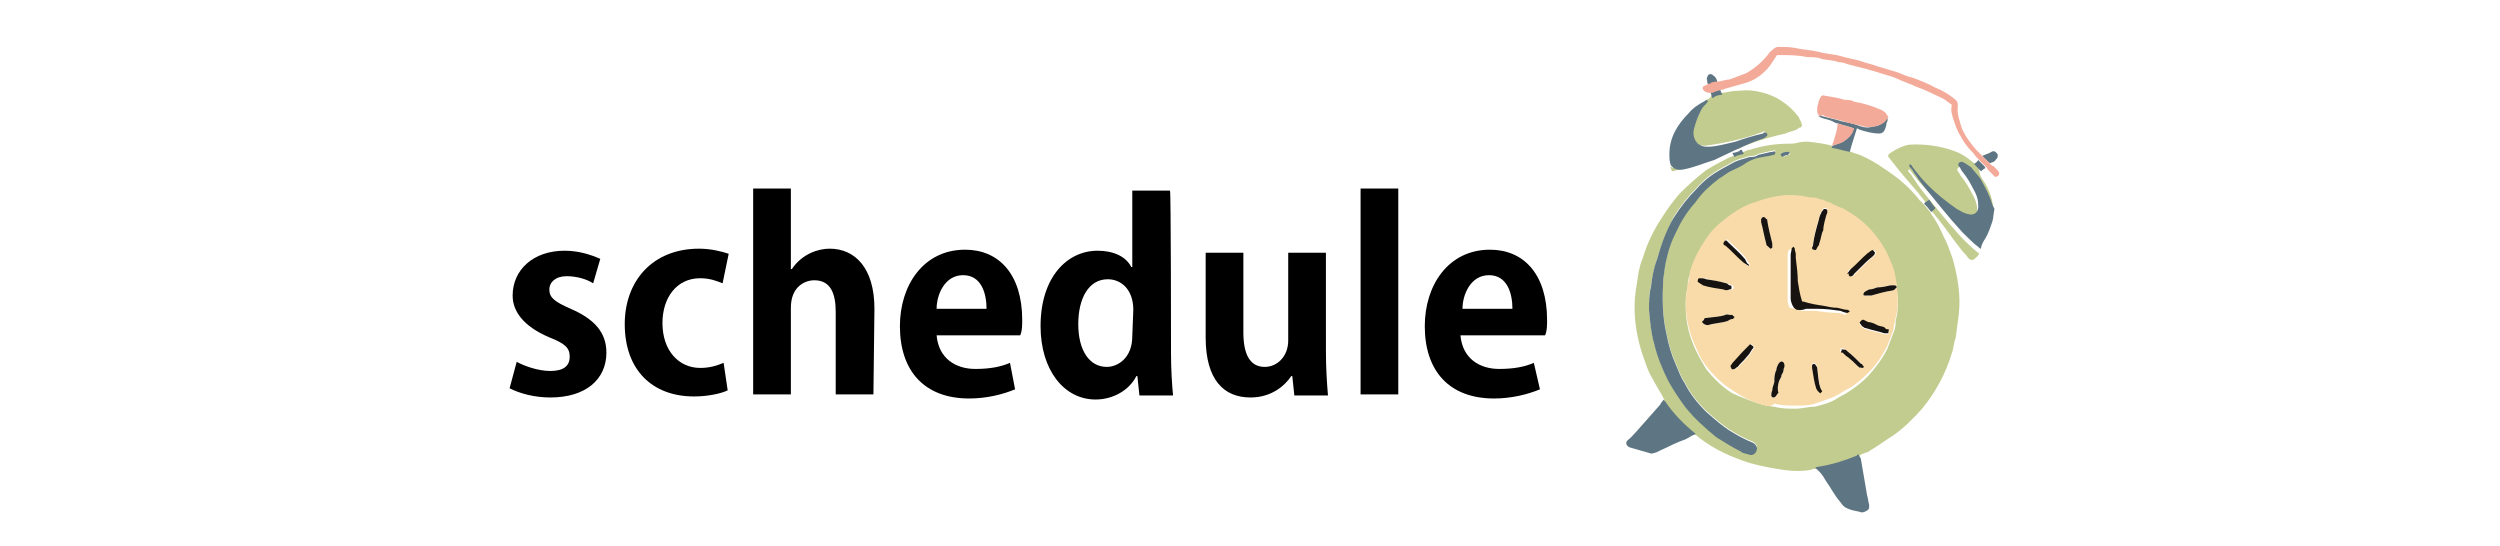
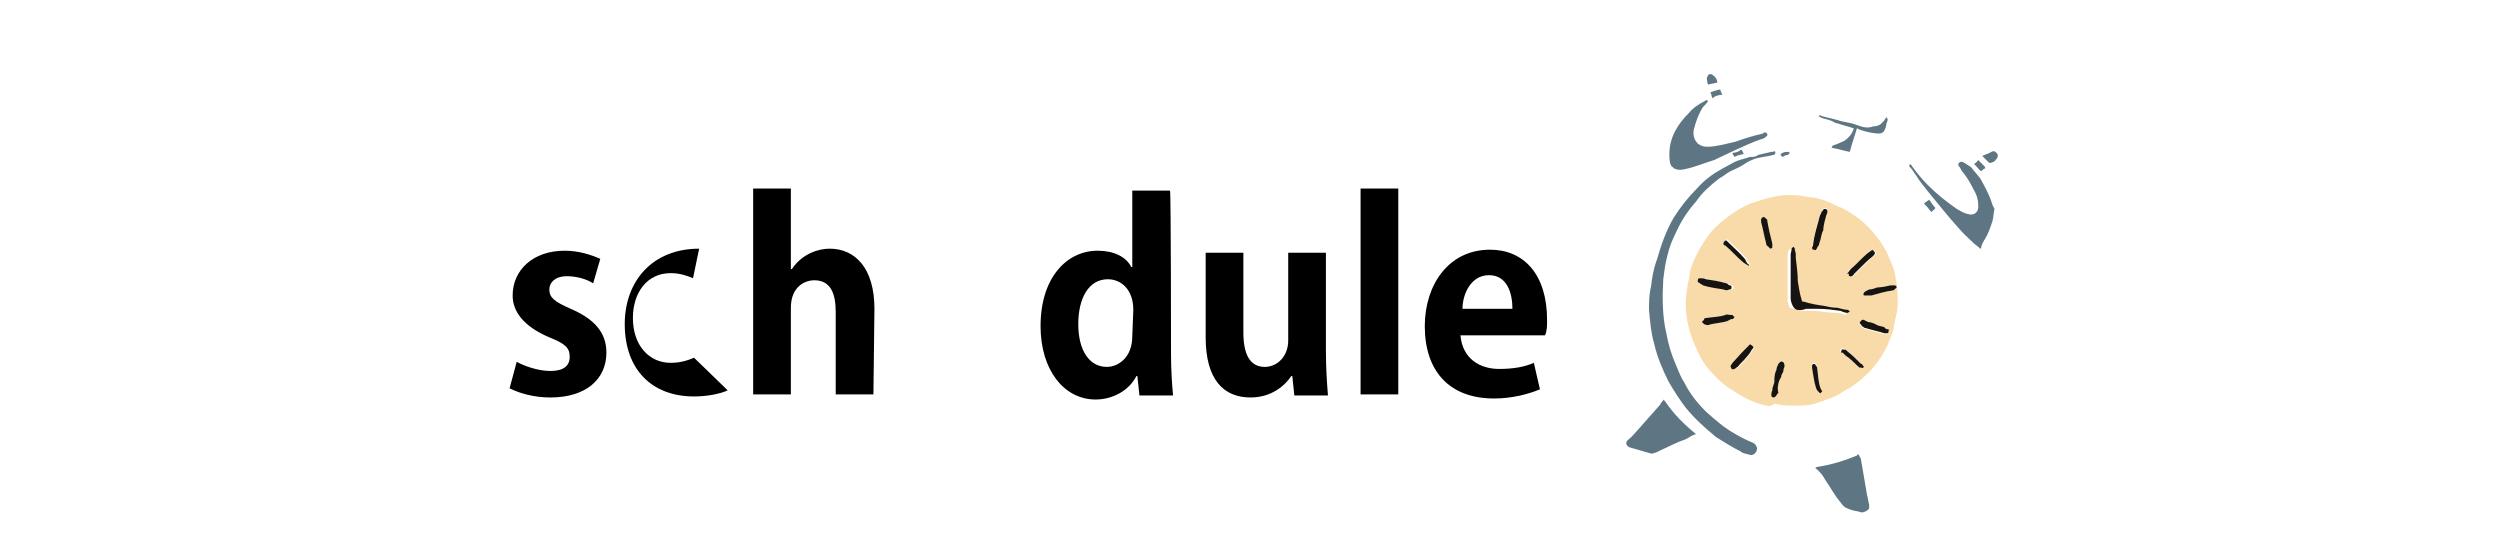
<svg xmlns="http://www.w3.org/2000/svg" xmlns:xlink="http://www.w3.org/1999/xlink" version="1.1" id="レイヤー_1" x="0px" y="0px" viewBox="0 0 245.3 53.6" style="enable-background:new 0 0 245.3 53.6;" xml:space="preserve">
  <style type="text/css">
	.st0{clip-path:url(#SVGID_00000018204594346687384620000004925855803595758508_);}
	.st1{clip-path:url(#SVGID_00000036240500151174563620000000564494454489561020_);}
	.st2{clip-path:url(#SVGID_00000089541538911058580570000004096678472090809988_);fill:#C2CC8F;}
	.st3{clip-path:url(#SVGID_00000139985517895433368800000018018244709335548345_);fill:#F8DBA8;}
	.st4{clip-path:url(#SVGID_00000003086110972167784730000000504464638716665783_);}
	.st5{clip-path:url(#SVGID_00000078017994051646710600000007762435042107748242_);}
	.st6{clip-path:url(#SVGID_00000096047745037149027800000009022535184422869430_);}
	.st7{clip-path:url(#SVGID_00000162337303315374430520000010293877371459379090_);}
	.st8{clip-path:url(#SVGID_00000013172717638379951440000002147416549694772384_);fill:#5E7683;}
	.st9{fill:#161310;}
	.st10{fill:#F3AA99;}
	.st11{fill:none;}
</style>
  <g>
    <g>
      <path d="M58.2,27.8c-0.6-0.4-1.6-0.7-2.6-0.7c-1.1,0-1.7,0.6-1.7,1.3c0,0.8,0.5,1.2,2.1,1.9c2.3,1,3.5,2.3,3.5,4.3    c0,2.6-2,4.4-5.5,4.4c-1.6,0-3-0.4-4-0.9l0.7-2.6c0.7,0.4,2.1,0.9,3.3,0.9c1.3,0,1.9-0.5,1.9-1.4c0-0.9-0.5-1.3-2-1.9    c-2.6-1.1-3.6-2.6-3.6-4.1c0-2.5,2-4.4,5.1-4.4c1.4,0,2.6,0.4,3.5,0.8L58.2,27.8z" />
-       <path d="M71.4,38.3c-0.6,0.3-1.9,0.6-3.3,0.6c-4.1,0-6.8-2.6-6.8-7.1c0-4.2,2.7-7.4,7.3-7.4c1.2,0,2.3,0.3,2.9,0.5l-0.6,2.9    c-0.5-0.2-1.2-0.5-2.2-0.5c-2.3,0-3.7,1.9-3.7,4.4c0,2.7,1.6,4.4,3.7,4.4c0.9,0,1.6-0.2,2.3-0.5L71.4,38.3z" />
+       <path d="M71.4,38.3c-0.6,0.3-1.9,0.6-3.3,0.6c-4.1,0-6.8-2.6-6.8-7.1c0-4.2,2.7-7.4,7.3-7.4l-0.6,2.9    c-0.5-0.2-1.2-0.5-2.2-0.5c-2.3,0-3.7,1.9-3.7,4.4c0,2.7,1.6,4.4,3.7,4.4c0.9,0,1.6-0.2,2.3-0.5L71.4,38.3z" />
      <path d="M85.7,38.7H82v-8.1c0-1.8-0.5-3.1-2.1-3.1c-0.9,0-2.3,0.6-2.3,2.7v8.5h-3.7V18.5h3.7v7.9h0.1c1-1.5,2.6-2,3.7-2    c2.5,0,4.4,1.9,4.4,5.9L85.7,38.7L85.7,38.7z" />
-       <path d="M99.6,38.2c-1.2,0.5-2.8,0.9-4.5,0.9c-4.4,0-6.8-2.7-6.8-7.1c0-4,2.3-7.5,6.4-7.5c3.3,0,5.6,2.4,5.6,6.9    c0,0.5,0,1.1-0.2,1.5h-8.2c0.2,2.3,1.9,3.3,3.8,3.3c1.4,0,2.5-0.2,3.4-0.6L99.6,38.2z M96.8,30.3c0-1.5-0.5-3.3-2.3-3.3    s-2.6,1.9-2.6,3.3H96.8z" />
      <path d="M114.9,34.8c0,1.4,0.1,3,0.2,4h-3.3l-0.2-1.9h-0.1c-0.7,1.4-2.3,2.3-4,2.3c-3.1,0-5.4-2.9-5.4-7.2c0-4.8,2.6-7.4,5.6-7.4    c1.6,0,2.8,0.6,3.3,1.6h0.1v-7.5h3.7C114.9,18.6,114.9,34.8,114.9,34.8z M111.2,30.4c0-2-1.2-3-2.5-3c-1.9,0-2.9,1.9-2.9,4.4    c0,2.6,1.1,4.2,2.8,4.2c1.1,0,2.5-0.9,2.5-3L111.2,30.4L111.2,30.4z" />
      <path d="M130.1,34.5c0,1.6,0.1,3.1,0.2,4.3H127l-0.2-1.9h-0.1c-0.6,0.9-1.9,2.1-4,2.1c-2.6,0-4.4-1.7-4.4-5.9v-8.3h3.7v7.8    c0,2.1,0.6,3.4,2.1,3.4c1.2,0,2.3-1,2.3-2.6v-8.6h3.7L130.1,34.5L130.1,34.5z" />
      <path d="M137.2,38.7h-3.7V18.5h3.7V38.7z" />
      <path d="M151.1,38.2c-1.2,0.5-2.8,0.9-4.5,0.9c-4.4,0-6.8-2.7-6.8-7.1c0-4,2.3-7.5,6.4-7.5c3.3,0,5.6,2.4,5.6,6.9    c0,0.5,0,1.1-0.2,1.5h-8.3c0.2,2.3,1.9,3.3,3.8,3.3c1.4,0,2.5-0.2,3.4-0.6L151.1,38.2z M148.4,30.3c0-1.5-0.5-3.3-2.3-3.3    c-1.8,0-2.6,1.9-2.6,3.3H148.4z" />
    </g>
    <g>
      <g>
        <g>
          <g>
            <defs>
              <rect id="SVGID_1_" x="155.8" y="10.3" transform="matrix(0.277 -0.961 0.961 0.277 102.414 189.489)" width="42.8" height="32.7" />
            </defs>
            <clipPath id="SVGID_00000043430064490638313470000009478625050065258925_">
              <use xlink:href="#SVGID_1_" style="overflow:visible;" />
            </clipPath>
            <g style="clip-path:url(#SVGID_00000043430064490638313470000009478625050065258925_);">
              <g>
                <g>
                  <defs>
                    <rect id="SVGID_00000127737676813504266390000004309062652911717521_" x="155.8" y="10.3" transform="matrix(0.277 -0.961 0.961 0.277 102.414 189.489)" width="42.8" height="32.7" />
                  </defs>
                  <clipPath id="SVGID_00000089542792736949353620000006586157064843403958_">
                    <use xlink:href="#SVGID_00000127737676813504266390000004309062652911717521_" style="overflow:visible;" />
                  </clipPath>
                  <g style="clip-path:url(#SVGID_00000089542792736949353620000006586157064843403958_);">
                    <g>
                      <g>
                        <defs>
                          <rect id="SVGID_00000078034775566645336690000011608734557542785190_" x="155.8" y="10.3" transform="matrix(0.277 -0.961 0.961 0.277 102.414 189.489)" width="42.8" height="32.7" />
                        </defs>
                        <clipPath id="SVGID_00000154400662568067267290000003530032597424393650_">
                          <use xlink:href="#SVGID_00000078034775566645336690000011608734557542785190_" style="overflow:visible;" />
                        </clipPath>
-                         <path style="clip-path:url(#SVGID_00000154400662568067267290000003530032597424393650_);fill:#C2CC8F;" d="M163.3,39.2             c-0.1-0.2-0.2-0.3-0.2-0.4c-0.4-0.6-0.7-1.2-1.1-1.9c-0.4-0.7-0.6-1.5-0.9-2.3c-0.6-1.9-0.9-4-0.6-6.1             c0.1-0.6,0.2-1.3,0.3-1.9c0.1-0.4,0.2-0.9,0.4-1.3c0.4-1.4,1.1-2.8,1.9-4c0.5-0.8,1.1-1.6,1.7-2.3             c0.9-0.9,1.7-1.6,2.6-2.3c0.5-0.3,1-0.6,1.6-0.9c0.4-0.2,0.7-0.4,1.1-0.5c0.1,0,0.1-0.1,0.1-0.1c0.3-0.2,0.6-0.2,0.9-0.3             c0.2-0.1,0.4-0.2,0.6-0.2c1.2-0.4,2.5-0.6,3.8-0.6c0.3,0,0.6,0,0.9-0.1c0.4-0.1,0.6-0.1,1-0.1c0.9,0.1,1.6,0.2,2.4,0.4             c0.5,0.2,1.1,0.3,1.6,0.5c0.4,0.2,0.8,0.3,1.1,0.4c0.9,0.4,1.6,0.8,2.3,1.3c1.4,0.9,2.6,1.9,3.6,3.2             c0.1,0.1,0.2,0.1,0.2,0.2c0.1,0.1,0.2,0.2,0.2,0.2c0.2,0.2,0.3,0.4,0.5,0.6c0.2,0.2,0.2,0.4,0.4,0.6             c0.4,0.6,0.7,1.2,1,1.9c0.4,0.7,0.6,1.4,0.9,2.2c0.5,1.8,0.8,3.6,0.6,5.4c-0.1,0.8-0.2,1.6-0.3,2.3             c-0.2,0.5-0.2,1.1-0.4,1.6c-0.6,2-1.6,3.8-2.9,5.4c-0.9,1-1.8,1.9-2.8,2.6c-0.8,0.5-1.6,1.1-2.3,1.5             c-0.2,0.2-0.5,0.2-0.9,0.4l-0.1,0.1c-0.1,0-0.2,0-0.2,0.1c-1.2,0.5-2.5,0.9-3.8,1.1c-0.2,0-0.2,0.1-0.3,0.1             s-0.4,0-0.5,0.1c-1.1,0.2-2.3,0.1-3.4-0.1c-1.1-0.2-2.2-0.4-3.3-0.8c-1.7-0.6-3.3-1.4-4.7-2.6c-0.1-0.1-0.1-0.1-0.2-0.1             c0,0,0,0-0.1-0.1c-1.1-0.9-2.1-1.9-2.9-3.1C163.4,39.3,163.3,39.3,163.3,39.2 M172.9,39.7c0.4,0.1,0.9,0.2,1.2,0.2             c0.6,0.2,1.4,0.2,2.1,0.2c0.6,0,1.3-0.2,1.9-0.2c0.8-0.2,1.6-0.4,2.3-0.9c0.4-0.2,0.9-0.5,1.2-0.7             c0.6-0.4,1.2-0.9,1.7-1.4c0.8-0.9,1.4-1.7,1.9-2.7c0.2-0.5,0.4-1.1,0.6-1.6c0.2-0.4,0.2-0.8,0.2-1.1             c0.1-0.4,0.2-0.9,0.2-1.3c0.1-0.9-0.1-1.7-0.2-2.6c-0.2-0.9-0.5-1.9-0.9-2.6c-0.2-0.5-0.6-0.9-0.9-1.4             c-0.5-0.8-1.2-1.5-2-2c-0.5-0.4-0.9-0.7-1.5-0.9c-0.3-0.2-0.6-0.3-0.9-0.4c-0.3-0.2-0.6-0.2-0.9-0.4             c-0.2-0.1-0.5-0.2-0.7-0.2c-0.5-0.2-1-0.2-1.5-0.2c-0.9-0.2-1.8-0.1-2.6,0.1c-0.7,0.2-1.4,0.4-2.1,0.6             c-0.7,0.3-1.4,0.6-2.1,1.1c-0.9,0.6-1.6,1.2-2.2,2c-0.9,1.1-1.6,2.3-1.9,3.7c-0.2,0.4-0.2,0.8-0.2,1.2             c-0.2,0.6-0.2,1.2-0.2,1.9c0,1.6,0.4,3.1,1.1,4.5c0.3,0.6,0.6,1.1,0.9,1.6c0.7,0.9,1.6,1.8,2.6,2.4             C170.9,39,171.9,39.4,172.9,39.7z M162.5,25.7c-0.2,0.7-0.4,1.5-0.5,2.3c-0.2,0.8-0.2,1.6-0.2,2.3             c0.1,1.1,0.2,2.3,0.5,3.3c0.3,1.3,0.8,2.5,1.4,3.7c0.5,0.9,1.1,1.8,1.7,2.6c0.9,1.1,1.9,2,3,2.9c0.8,0.5,1.6,1,2.4,1.4             c0.2,0.2,0.5,0.2,0.8,0.3c0.4,0.2,0.8-0.2,0.8-0.6c0-0.2-0.2-0.5-0.5-0.6c-0.5-0.2-1.1-0.5-1.6-0.8             c-1.1-0.6-2-1.4-2.9-2.2c-0.9-0.9-1.6-1.8-2.1-2.8c-0.4-0.6-0.6-1.2-0.9-1.9c-0.4-0.9-0.7-1.9-0.9-3             c-0.4-1.7-0.4-3.5-0.3-5.3c0.1-0.8,0.2-1.6,0.4-2.3c0.2-0.9,0.5-1.6,0.9-2.4c0.5-1.1,1.1-2,1.9-2.9             c0.6-0.9,1.4-1.6,2.3-2.3c0.4-0.2,0.7-0.5,1.1-0.7c0.4-0.2,0.9-0.4,1.2-0.6c0.3-0.2,0.6-0.4,0.9-0.5             c0.6-0.3,1.4-0.3,2.1-0.5c0.1,0,0.2-0.1,0.2-0.2c0-0.2-0.2-0.2-0.2-0.1c-0.1,0-0.1,0-0.2,0c-0.4,0.1-0.9,0.2-1.3,0.3             c-0.2,0.2-0.5,0.2-0.8,0.2c-0.6,0.2-1.2,0.3-1.7,0.6c-0.4,0.2-0.7,0.4-1.1,0.6c-0.9,0.5-1.7,1.1-2.4,1.9             c-0.9,0.9-1.6,1.8-2.3,2.9C163.5,23,162.9,24.3,162.5,25.7z M175.5,15c-0.2-0.1-0.4-0.1-0.5,0c-0.2,0.1-0.2,0.2-0.2,0.2             s0.2,0.2,0.2,0.2c0.2-0.1,0.3-0.2,0.5-0.2c0.1,0,0.2-0.2,0.2-0.2C175.6,15.1,175.5,15,175.5,15z M167.4,9.8L167.4,9.8             c-0.2,0.2-0.4,0.4-0.5,0.6c-0.5,0.6-0.8,1.4-0.9,2.2c-0.2,0.5-0.1,1,0.4,1.4c0.2,0.2,0.5,0.3,0.9,0.3             c0.9-0.1,1.9-0.3,2.8-0.5c0.9-0.2,1.9-0.5,2.7-0.8c0.1,0,0.2-0.1,0.2-0.1c0.2,0,0.2,0,0.2,0.2c0,0.1-0.1,0.2-0.1,0.2             c-0.1,0.1-0.2,0.2-0.3,0.2c-0.9,0.4-1.9,0.9-2.9,1.2c-0.6,0.3-1.3,0.6-1.9,0.9c-0.9,0.4-1.9,0.9-2.9,0.9             c-0.4,0.1-0.7,0.1-1.1-0.1c-0.1,0-0.2-0.1-0.2-0.2c0.1,0.2,0.2,0.4,0.2,0.5c0,0.1,0.2,0.1,0.2,0.1             c0.2-0.1,0.5-0.1,0.6-0.2c1.5-0.5,3-1.1,4.5-1.6c0.2-0.1,0.4-0.2,0.6-0.2c0.2-0.1,0.5-0.2,0.7-0.2c0.1,0,0.2-0.1,0.2-0.1             c0.2-0.1,0.2-0.2,0.4-0.2c1.3-0.5,2.6-0.9,4-1.2c0.4-0.2,0.7-0.2,1.1-0.4c0.2-0.1,0.2-0.2,0.4-0.2             c0.1-0.1,0.1-0.2,0.1-0.2c0-0.3-0.2-0.5-0.3-0.8c-0.6-0.8-1.3-1.4-2.2-1.9c-0.4-0.2-0.9-0.4-1.3-0.5             c-0.7-0.2-1.5-0.3-2.3-0.2c-0.5,0-1.1,0.1-1.6,0.2c-0.1,0-0.1,0-0.2,0c-0.2,0.1-0.5,0.2-0.8,0.2c-0.1,0-0.2,0-0.2,0.1             C167.8,9.6,167.7,9.7,167.4,9.8L167.4,9.8z M194,16.3c-0.1-0.1-0.2-0.2-0.2-0.2c-0.2-0.2-0.4-0.3-0.5-0.4             c-0.5-0.4-1-0.7-1.6-0.9c-1.4-0.5-2.9-0.7-4.4-0.6c-0.6,0.1-1.2,0.4-1.8,0.8c-0.1,0.1-0.2,0.1-0.2,0.2             c0,0.1-0.1,0.2,0,0.2c0.4,0.5,0.7,0.9,1.1,1.4c0.6,0.7,1.2,1.4,1.8,2.1c0.2,0.3,0.5,0.6,0.7,0.9c0,0.1,0.1,0.1,0.1,0.2             c0.2,0.2,0.4,0.5,0.6,0.8c0.2,0.2,0.3,0.4,0.5,0.6c0.9,1.1,1.6,2.2,2.5,3.3c0.2,0.2,0.4,0.4,0.5,0.6             c0.2,0.2,0.3,0.2,0.5,0.2c0.3-0.2,0.5-0.4,0.6-0.6c-0.2-0.2-0.5-0.4-0.6-0.5c-0.5-0.5-1-0.9-1.5-1.5             c-1.1-1.2-2.1-2.5-3.1-3.7c-0.4-0.5-0.8-1-1.1-1.5c-0.2-0.2-0.3-0.5-0.5-0.7c-0.2-0.2-0.2-0.2-0.1-0.4             c0.2,0.1,0.2,0.2,0.2,0.2c0.5,0.7,1.1,1.4,1.6,1.9c0.9,0.9,1.8,1.6,2.8,2.3c0.4,0.2,0.6,0.4,1.1,0.5             c0.6,0.2,1.1-0.2,1-0.9c0-0.6-0.2-1.1-0.5-1.6c-0.3-0.6-0.6-1.1-1-1.6c-0.2-0.2-0.2-0.4-0.4-0.6             c-0.2-0.3,0.2-0.5,0.4-0.4c0.3,0.1,0.5,0.3,0.8,0.5c0.3,0.4,0.6,0.7,0.9,1.1c0.5,0.9,0.9,1.6,1.2,2.6             c0.1,0.2,0.1,0.2,0.2,0.4c0-0.1,0-0.1,0-0.2c0-1.1-0.4-2.2-1-3.1c-0.2-0.2-0.2-0.4-0.3-0.5             C194.2,16.6,194.1,16.5,194,16.3z" />
                      </g>
                    </g>
                    <g>
                      <g>
                        <defs>
                          <rect id="SVGID_00000163073790784181629150000014440188507495917958_" x="155.8" y="10.3" transform="matrix(0.277 -0.961 0.961 0.277 102.414 189.489)" width="42.8" height="32.7" />
                        </defs>
                        <clipPath id="SVGID_00000020393285406592607430000017449289858497325187_">
                          <use xlink:href="#SVGID_00000163073790784181629150000014440188507495917958_" style="overflow:visible;" />
                        </clipPath>
                        <path style="clip-path:url(#SVGID_00000020393285406592607430000017449289858497325187_);fill:#F8DBA8;" d="M172.9,39.7             c-1.1-0.3-2-0.8-2.9-1.4c-1-0.6-1.9-1.5-2.6-2.4c-0.4-0.5-0.7-1.1-0.9-1.6c-0.7-1.4-1.1-3-1.1-4.5c0-0.6,0.1-1.2,0.2-1.9             c0.1-0.4,0.2-0.8,0.2-1.2c0.4-1.4,1.1-2.6,1.9-3.7c0.6-0.8,1.4-1.4,2.2-2c0.6-0.4,1.4-0.9,2.1-1.1             c0.6-0.2,1.4-0.5,2.1-0.6c0.9-0.2,1.8-0.2,2.6-0.1c0.5,0.1,1,0.2,1.5,0.2c0.2,0.1,0.5,0.2,0.7,0.2             c0.3,0.2,0.6,0.2,0.9,0.4c0.4,0.2,0.6,0.3,0.9,0.4c0.5,0.2,1,0.6,1.5,0.9c0.8,0.6,1.4,1.2,2,2c0.4,0.5,0.6,0.9,0.9,1.4             c0.4,0.9,0.8,1.7,0.9,2.6c0.2,0.9,0.2,1.7,0.2,2.6c0,0.4-0.1,0.9-0.2,1.3c-0.1,0.4-0.2,0.8-0.2,1.1             c-0.2,0.5-0.4,1.1-0.6,1.6c-0.5,1-1.1,1.9-1.9,2.7c-0.5,0.5-1.1,1-1.7,1.4c-0.4,0.2-0.9,0.5-1.2,0.7             c-0.7,0.4-1.5,0.6-2.3,0.9c-0.6,0.2-1.3,0.2-1.9,0.2c-0.7,0-1.4,0-2.1-0.2C173.7,40,173.4,39.8,172.9,39.7 M176.3,30.4             c0.2,0,0.4,0.1,0.6,0.1c0.4,0,0.8,0,1.2,0c0.7,0.1,1.5,0.2,2.2,0.2c0.2,0,0.5,0.1,0.7,0.2c0.1,0,0.2-0.1,0.2-0.1             c-0.1-0.1-0.2-0.2-0.2-0.2c-0.4-0.1-0.7-0.2-1-0.2c-0.5-0.1-0.9-0.2-1.4-0.2c-0.6-0.2-1.2-0.2-1.9-0.4             c-0.1,0-0.1-0.1-0.2-0.1c-0.2-0.6-0.3-1.3-0.4-1.9c-0.1-0.8-0.2-1.6-0.2-2.3c0-0.2,0-0.3,0-0.4c0-0.2,0-0.4-0.1-0.5             c0-0.1-0.1-0.1-0.1-0.2c-0.1,0.1-0.2,0.1-0.2,0.2c-0.1,0.2-0.1,0.4-0.1,0.6c0,0.6,0,1.4,0,2c0,0.8,0,1.6,0,2.3             c0,0.2,0.1,0.5,0.2,0.7C176,30.3,176.2,30.3,176.3,30.4z M178.7,22.7c0.2-0.7,0.4-1.2,0.5-1.7c0.1-0.2,0.1-0.2,0.1-0.4             c0-0.1-0.1-0.2-0.2-0.2c-0.1,0-0.2,0-0.2,0.1c-0.1,0.1-0.2,0.2-0.2,0.3c-0.2,0.3-0.2,0.6-0.3,0.9             c-0.2,0.7-0.4,1.4-0.5,2.2c0,0.2-0.1,0.2-0.1,0.3c0,0.2,0.1,0.2,0.2,0.2c0.2,0.1,0.2,0,0.3-0.2c0.1-0.2,0.2-0.2,0.2-0.4             C178.5,23.6,178.6,23.1,178.7,22.7z M174.6,37.3L174.6,37.3c0.1-0.2,0.2-0.3,0.2-0.5c0.1-0.2,0.2-0.3,0.2-0.5             s0.1-0.2,0.1-0.4c0-0.2-0.1-0.4-0.2-0.4c-0.2-0.1-0.3,0.1-0.4,0.2c-0.1,0.2-0.2,0.4-0.2,0.6c-0.2,0.4-0.2,0.8-0.2,1.1             s-0.2,0.5-0.2,0.9c-0.1,0.2-0.1,0.4-0.1,0.5s0.1,0.2,0.2,0.2c0.2,0,0.2-0.1,0.3-0.2c0.1-0.2,0.2-0.2,0.2-0.3             C174.4,38.3,174.4,37.8,174.6,37.3z M181.3,26.7c0.1,0.2,0.1,0.2,0.2,0.3c0.1,0.2,0.2,0.1,0.3,0.1             c0.2-0.1,0.2-0.2,0.2-0.2c0.2-0.2,0.4-0.4,0.6-0.6c0.4-0.4,0.8-0.8,1.2-1.1c0.1-0.1,0.2-0.2,0.2-0.2             c0.1-0.2,0.1-0.2,0-0.3c-0.1-0.2-0.2-0.2-0.3-0.1c-0.2,0.1-0.2,0.2-0.3,0.2c-0.6,0.5-1.1,1.1-1.7,1.6             C181.5,26.3,181.4,26.5,181.3,26.7z M171.6,26.1L171.6,26.1c0.1-0.2,0.1-0.2,0-0.3c-0.2-0.2-0.2-0.4-0.3-0.5             c-0.5-0.6-1.1-1.1-1.6-1.6c-0.1-0.1-0.2-0.2-0.2-0.2c-0.1,0-0.2,0-0.2,0.1c-0.1,0.1-0.1,0.2-0.1,0.2             c0,0.1,0.1,0.2,0.2,0.2c0.6,0.5,1.1,1.1,1.7,1.6C171.2,25.9,171.4,26,171.6,26.1z M183,29L183,29c0.2,0,0.4,0.1,0.6,0             c0.7-0.2,1.4-0.4,2.1-0.5c0.1,0,0.2-0.1,0.2-0.1c0.1-0.1,0.2-0.2,0.2-0.2c0-0.2-0.2-0.2-0.2-0.2c-0.2,0-0.2,0-0.4,0             c-0.4,0.1-0.9,0.2-1.3,0.2c-0.3,0.1-0.5,0.2-0.8,0.2c-0.2,0.1-0.4,0.2-0.5,0.3C182.8,28.9,182.8,29,183,29             C182.8,29,182.9,29,183,29z M169.5,27.8c-0.7-0.2-1.4-0.2-1.9-0.4c-0.2-0.1-0.4-0.1-0.6-0.1c-0.2,0-0.2,0.1-0.2,0.2             c-0.1,0.2,0.1,0.2,0.2,0.3c0.1,0.1,0.2,0.1,0.3,0.2c0.6,0.2,1.4,0.3,2,0.4c0.2,0.1,0.4,0.1,0.6,0c0.2,0,0.2-0.1,0.2-0.2             c0-0.2-0.1-0.2-0.2-0.2C169.6,27.8,169.5,27.8,169.5,27.8z M173.9,24.3L173.9,24.3c0-0.1,0-0.2,0-0.2c0-0.1,0-0.2,0-0.2             c-0.2-0.8-0.4-1.6-0.5-2.3c0-0.1,0-0.1-0.1-0.1c-0.1-0.2-0.2-0.2-0.3-0.2s-0.2,0.2-0.2,0.2c0,0.2,0,0.2,0,0.3             c0.2,0.7,0.3,1.4,0.5,2.1c0,0.2,0.1,0.2,0.2,0.3s0.2,0.2,0.2,0.2C173.8,24.4,173.9,24.3,173.9,24.3z M167.3,31.9             c0.2,0,0.2,0,0.3,0c0.6-0.2,1.3-0.2,1.9-0.4c0.2-0.1,0.3-0.2,0.5-0.2c0.1,0,0.1-0.1,0.2-0.2c-0.1-0.1-0.2-0.1-0.2-0.2             c0,0-0.1,0-0.2,0c-0.2,0-0.4-0.1-0.5,0c-0.6,0.2-1.2,0.2-1.9,0.3c-0.2,0-0.2,0.1-0.2,0.2c-0.2,0.1-0.2,0.2-0.2,0.2             C167.2,31.7,167.2,31.8,167.3,31.9z M169.9,36c0,0.1,0,0.2,0.1,0.2c0.1,0.1,0.2,0,0.3,0c0.2-0.1,0.2-0.2,0.3-0.2             c0.3-0.4,0.6-0.6,0.9-1c0.2-0.2,0.4-0.5,0.5-0.7c0.2-0.2,0.2-0.3,0-0.4c-0.2-0.2-0.2-0.1-0.4,0.1             c-0.2,0.2-0.2,0.2-0.4,0.4c-0.4,0.4-0.8,0.9-1.1,1.2C170,35.7,169.9,35.9,169.9,36z M178.6,38.3c0-0.2,0-0.2,0-0.4             c-0.2-0.6-0.2-1.2-0.3-1.9c0-0.1-0.1-0.2-0.1-0.2c-0.1-0.2-0.2-0.2-0.2-0.2c-0.2,0-0.2,0.2-0.2,0.2c0,0.1,0,0.2,0,0.2             c0.1,0.6,0.2,1.4,0.4,2c0.1,0.2,0.1,0.2,0.2,0.3c0.1,0.1,0.2,0.2,0.2,0.2C178.5,38.4,178.6,38.3,178.6,38.3z M184,31.9             C184,31.8,184,31.8,184,31.9c-0.2-0.2-0.5-0.2-0.7-0.2c-0.2-0.1-0.2-0.1-0.4-0.2c-0.2-0.1-0.3,0.1-0.4,0.2             c-0.1,0.2,0.1,0.2,0.2,0.4c0.2,0.1,0.2,0.2,0.4,0.2c0.6,0.2,1.2,0.3,1.8,0.5c0.1,0,0.2,0,0.2,0c0.2,0,0.2,0,0.2-0.2             s0-0.2-0.2-0.2c-0.1-0.1-0.2-0.1-0.2-0.2C184.6,32,184.3,32,184,31.9z M182.5,36.1c0.1,0,0.2,0,0.2-0.1             c0.1-0.1,0.1-0.2,0-0.2c-0.1-0.2-0.1-0.2-0.2-0.2c-0.4-0.4-0.9-0.9-1.3-1.2c-0.2-0.2-0.2-0.2-0.4-0.2s-0.2-0.1-0.2,0.1             c-0.1,0.2-0.1,0.2,0.1,0.2c0.1,0.1,0.1,0.1,0.2,0.2c0.2,0.2,0.3,0.2,0.5,0.4c0.4,0.3,0.6,0.6,1,0.9             C182.3,36,182.5,36,182.5,36.1z" />
                      </g>
                    </g>
                  </g>
                </g>
              </g>
            </g>
          </g>
        </g>
      </g>
      <g>
        <g>
          <g>
            <defs>
              <rect id="SVGID_00000122709512548138598780000012012901725913981827_" x="155.8" y="10.3" transform="matrix(0.277 -0.961 0.961 0.277 102.414 189.489)" width="42.8" height="32.7" />
            </defs>
            <clipPath id="SVGID_00000119835004984263007130000017554550325733332137_">
              <use xlink:href="#SVGID_00000122709512548138598780000012012901725913981827_" style="overflow:visible;" />
            </clipPath>
            <g style="clip-path:url(#SVGID_00000119835004984263007130000017554550325733332137_);">
              <g>
                <g>
                  <defs>
                    <rect id="SVGID_00000103238774108986225250000010204561482365991834_" x="155.8" y="10.3" transform="matrix(0.277 -0.961 0.961 0.277 102.414 189.489)" width="42.8" height="32.7" />
                  </defs>
                  <clipPath id="SVGID_00000044143790707023431320000002438063041903518378_">
                    <use xlink:href="#SVGID_00000103238774108986225250000010204561482365991834_" style="overflow:visible;" />
                  </clipPath>
                  <g style="clip-path:url(#SVGID_00000044143790707023431320000002438063041903518378_);">
                    <g>
                      <g>
                        <defs>
                          <rect id="SVGID_00000069357994345957881660000011106441503398445735_" x="155.8" y="10.3" transform="matrix(0.277 -0.961 0.961 0.277 102.414 189.489)" width="42.8" height="32.7" />
                        </defs>
                        <clipPath id="SVGID_00000072281031408400616260000014794082436950179238_">
                          <use xlink:href="#SVGID_00000069357994345957881660000011106441503398445735_" style="overflow:visible;" />
                        </clipPath>
                        <g style="clip-path:url(#SVGID_00000072281031408400616260000014794082436950179238_);">
                          <g>
                            <g>
                              <defs>
                                <rect id="SVGID_00000074399695799266079830000011763361490858083475_" x="157.4" y="12.5" transform="matrix(0.277 -0.961 0.961 0.277 99.891 190.531)" width="38.4" height="32.8" />
                              </defs>
                              <clipPath id="SVGID_00000159468696713443579550000007313630166048003984_">
                                <use xlink:href="#SVGID_00000074399695799266079830000011763361490858083475_" style="overflow:visible;" />
                              </clipPath>
                              <g style="clip-path:url(#SVGID_00000159468696713443579550000007313630166048003984_);">
                                <g>
                                  <g>
                                    <defs>
                                      <rect id="SVGID_00000153672565924786528570000015808101900750179231_" x="157.3" y="12.4" transform="matrix(0.277 -0.961 0.961 0.277 99.938 190.405)" width="38.4" height="32.7" />
                                    </defs>
                                    <clipPath id="SVGID_00000066514590626365008470000001595425443017287307_">
                                      <use xlink:href="#SVGID_00000153672565924786528570000015808101900750179231_" style="overflow:visible;" />
                                    </clipPath>
                                    <path style="clip-path:url(#SVGID_00000066514590626365008470000001595425443017287307_);fill:#5E7683;" d="                   M194.3,24.4c-0.2-0.2-0.5-0.4-0.6-0.5c-0.5-0.5-1-0.9-1.5-1.5c-1.1-1.2-2.1-2.5-3.1-3.7c-0.4-0.5-0.8-1-1.1-1.5                   c-0.2-0.2-0.3-0.5-0.5-0.7c-0.2-0.2-0.2-0.2-0.1-0.4c0.2,0.1,0.2,0.2,0.2,0.2c0.5,0.7,1.1,1.4,1.6,1.9                   c0.9,0.9,1.8,1.6,2.8,2.3c0.4,0.2,0.6,0.4,1.1,0.5c0.6,0.2,1.1-0.2,1-0.9c0-0.6-0.2-1.1-0.5-1.6                   c-0.3-0.6-0.6-1.1-1-1.6c-0.2-0.2-0.2-0.4-0.4-0.6c-0.2-0.3,0.2-0.5,0.4-0.4c0.2,0.1,0.5,0.3,0.8,0.5                   c0.3,0.4,0.6,0.7,0.9,1.1c0.5,0.9,0.9,1.6,1.2,2.6c0.1,0.2,0.1,0.2,0.2,0.4c-0.1,0.4-0.1,0.9-0.2,1.2                   c-0.2,0.6-0.4,1.2-0.7,1.7c-0.2,0.3-0.3,0.5-0.4,0.8C194.4,24.3,194.4,24.4,194.3,24.4 M167.3,9.9                   c-0.6,0.3-1.2,0.7-1.6,1.2c-1.1,1.1-1.9,2.4-1.9,4c0,0.4,0,0.9,0.2,1.2c0.1,0.1,0.2,0.1,0.2,0.2                   c0.4,0.2,0.7,0.2,1.1,0.1c1-0.2,1.9-0.6,2.9-0.9c0.6-0.3,1.3-0.6,1.9-0.9c0.9-0.4,1.9-0.9,2.9-1.2                   c0.2-0.1,0.2-0.1,0.3-0.2c0.1-0.1,0.2-0.2,0.1-0.2c0-0.2-0.2-0.2-0.2-0.2c-0.1,0-0.2,0-0.2,0.1                   c-0.9,0.2-1.9,0.5-2.7,0.8c-0.9,0.2-1.9,0.5-2.8,0.5c-0.4,0-0.6-0.1-0.9-0.3c-0.4-0.4-0.5-0.9-0.4-1.4                   c0.2-0.8,0.5-1.6,0.9-2.2c0.2-0.2,0.4-0.4,0.5-0.6C167.4,9.8,167.4,9.8,167.3,9.9z M162.9,39.7                   c-0.8,0.9-1.5,1.7-2.3,2.6c-0.3,0.3-0.5,0.6-0.9,0.9c-0.2,0.2-0.2,0.5,0.2,0.7c0.3,0.2,0.7,0.3,1.1,0.5                   c0.6,0.2,1.2,0.2,1.9-0.2c0.9-0.4,1.6-0.8,2.5-1.1c0.4-0.2,0.6-0.4,1-0.5c0,0,0,0-0.1-0.1                   c-1.1-0.9-2.1-1.9-2.9-3.1c-0.1-0.1-0.1-0.1-0.2-0.2C163.2,39.4,163,39.4,162.9,39.7z M179.1,47.1                   c0.5,0.7,0.9,1.5,1.5,2.2c0.2,0.3,0.4,0.5,0.7,0.6c0.4,0.2,0.7,0.2,1.1,0.3c0.2,0.1,0.4,0.1,0.6,0s0.4-0.2,0.4-0.4                   c0-0.1,0-0.2,0-0.3c-0.1-0.3-0.1-0.6-0.2-0.9c-0.2-1.2-0.4-2.3-0.6-3.5c0-0.2-0.2-0.3-0.2-0.5                   c-0.1,0-0.2,0-0.2,0.1c-1.2,0.5-2.5,0.9-3.8,1.1c-0.2,0-0.2,0.1-0.3,0.1C178.6,46.3,178.9,46.7,179.1,47.1z                    M195.8,15.7c0.1-0.1,0.2-0.2,0.2-0.3s0.1-0.2-0.1-0.4c-0.2-0.2-0.3-0.2-0.5-0.1c-0.3,0.2-0.5,0.2-0.9,0.4                   c0.2,0.2,0.3,0.3,0.5,0.5c0.1,0.1,0.2,0.2,0.3,0.2C195.5,15.9,195.7,15.9,195.8,15.7z M168,9.6                   c0.1,0,0.2,0,0.2-0.1c0.2-0.1,0.5-0.2,0.8-0.2c-0.1-0.2-0.2-0.4-0.2-0.5c-0.1,0-0.2,0-0.2,0                   c-0.2,0.1-0.4,0.1-0.6,0.2c-0.1,0-0.2,0.1-0.2,0.1C167.9,9.1,167.9,9.3,168,9.6z M168.1,7.4                   c-0.2-0.2-0.5-0.2-0.6,0.2c0,0.1-0.1,0.2,0,0.2c0,0.2,0,0.3,0.1,0.5c0.3-0.1,0.6-0.1,0.9-0.2                   C168.5,7.8,168.3,7.5,168.1,7.4z M188.8,20c0.1,0.1,0.2,0.2,0.2,0.2c0.2,0.2,0.3,0.4,0.5,0.6                   c0.2-0.2,0.3-0.2,0.4-0.4c-0.2-0.2-0.4-0.5-0.6-0.8C189,19.8,188.8,19.9,188.8,20z M193.7,16.1                   c0.1,0.1,0.2,0.2,0.2,0.2c0.2,0.2,0.3,0.4,0.5,0.5c0.2-0.2,0.2-0.2,0.4-0.3c0-0.1-0.1-0.2-0.1-0.2                   c-0.2-0.2-0.4-0.4-0.6-0.6C194,15.9,193.8,16,193.7,16.1z M170.2,15.4c0.3-0.2,0.6-0.2,0.9-0.3                   c-0.1-0.2-0.1-0.2-0.2-0.4c-0.1,0-0.2,0-0.2,0.1c-0.2,0.1-0.5,0.2-0.7,0.2C170,15.2,170.1,15.2,170.2,15.4z                    M167.4,9.7C167.4,9.8,167.4,9.8,167.4,9.7C167.4,9.8,167.4,9.8,167.4,9.7z M162,28.1c-0.2,0.8-0.2,1.6-0.2,2.3                   c0.1,1.1,0.2,2.3,0.5,3.3c0.3,1.3,0.8,2.5,1.4,3.7c0.5,0.9,1.1,1.8,1.7,2.6c0.9,1.1,1.9,2,3,2.9                   c0.8,0.5,1.6,1,2.4,1.4c0.2,0.2,0.5,0.2,0.8,0.3c0.4,0.2,0.8-0.2,0.8-0.6c0-0.2-0.2-0.5-0.5-0.6                   c-0.5-0.2-1.1-0.5-1.6-0.8c-1.1-0.6-2-1.4-2.9-2.2c-0.9-0.9-1.6-1.8-2.1-2.8c-0.4-0.6-0.6-1.2-0.9-1.9                   c-0.4-0.9-0.7-1.9-0.9-3c-0.4-1.7-0.4-3.5-0.3-5.3c0.1-0.8,0.2-1.6,0.4-2.3c0.2-0.9,0.5-1.6,0.9-2.4                   c0.5-1.1,1.1-2,1.9-2.9c0.6-0.9,1.4-1.6,2.3-2.3c0.4-0.2,0.7-0.5,1.1-0.7c0.4-0.2,0.9-0.4,1.2-0.6                   c0.3-0.2,0.6-0.4,0.9-0.5c0.6-0.3,1.4-0.3,2.1-0.5c0.1,0,0.2-0.1,0.2-0.2c0-0.2-0.2-0.2-0.2-0.1                   c-0.1,0-0.1,0-0.2,0c-0.4,0.1-0.9,0.2-1.3,0.3c-0.2,0.2-0.5,0.2-0.8,0.2c-0.6,0.2-1.2,0.3-1.7,0.6                   c-0.4,0.2-0.7,0.4-1.1,0.6c-0.9,0.5-1.7,1.1-2.4,1.9c-0.9,0.9-1.6,1.8-2.3,2.9c-0.7,1.2-1.2,2.6-1.6,4                   C162.2,26.5,162.1,27.3,162,28.1z M181.5,14.9c0.2-0.8,0.5-1.6,0.7-2.3c0.1,0,0.2,0.1,0.2,0.1                   c0.6,0.2,1.3,0.4,2,0.4c0.2,0,0.4-0.1,0.5-0.3c0.1-0.2,0.2-0.5,0.2-0.7c0.1-0.2,0.2-0.4,0-0.6                   c-0.2,0.2-0.2,0.4-0.4,0.5c-0.2,0.3-0.6,0.4-0.9,0.4c-0.5,0.2-1,0.1-1.5-0.1c-0.5-0.2-1.1-0.3-1.6-0.4                   c-0.6-0.2-1.2-0.3-1.9-0.5c-0.1,0-0.2-0.1-0.2-0.1s-0.2,0.1-0.2,0.1c0.1,0,0.2,0.1,0.2,0.1                   c0.4,0.2,0.8,0.2,1.2,0.4c0.2,0.1,0.3,0.2,0.5,0.2c0.5,0.2,1.1,0.3,1.6,0.5c-0.2,0.6-0.5,0.9-0.9,1.2                   c-0.4,0.2-0.9,0.4-1.2,0.5c0,0.1-0.1,0.2-0.1,0.2C180.4,14.6,180.9,14.8,181.5,14.9z M174.9,15                   c-0.2,0.1-0.2,0.2-0.2,0.2s0.2,0.2,0.2,0.2c0.2-0.1,0.3-0.2,0.5-0.2c0.1,0,0.2-0.2,0.2-0.2c0-0.1-0.2-0.1-0.2-0.1                   C175.3,14.9,175.1,14.9,174.9,15z" />
                                  </g>
                                </g>
                              </g>
                            </g>
                          </g>
                        </g>
                      </g>
                    </g>
                  </g>
                </g>
              </g>
            </g>
          </g>
        </g>
      </g>
      <path class="st9" d="M176.3,30.4c-0.2-0.1-0.3-0.2-0.4-0.4s-0.2-0.5-0.2-0.7c0-0.8,0-1.6,0-2.3c0-0.6,0-1.4,0-2    c0-0.2,0.1-0.4,0.1-0.6c0-0.1,0.1-0.1,0.2-0.2c0,0.1,0.1,0.1,0.1,0.2c0,0.2,0.1,0.4,0.1,0.5c0,0.2,0,0.3,0,0.4    c0.1,0.8,0.2,1.6,0.2,2.3c0.1,0.6,0.2,1.3,0.4,1.9c0,0.1,0.1,0.1,0.2,0.1c0.6,0.2,1.2,0.3,1.9,0.4c0.5,0.1,0.9,0.2,1.4,0.2    c0.4,0.1,0.7,0.2,1,0.2c0.1,0,0.2,0.2,0.2,0.2c-0.1,0-0.2,0.1-0.2,0.1c-0.2,0-0.5-0.1-0.7-0.2c-0.7-0.1-1.5-0.2-2.2-0.2    c-0.4,0-0.8,0-1.2,0C176.7,30.5,176.5,30.4,176.3,30.4 M179.2,21.1c0.1-0.2,0.1-0.2,0.1-0.4c0-0.1-0.1-0.2-0.2-0.2    c-0.1,0-0.2,0-0.2,0.1c-0.1,0.1-0.2,0.2-0.2,0.3c-0.2,0.3-0.2,0.6-0.3,0.9c-0.2,0.7-0.4,1.4-0.5,2.2c0,0.2-0.1,0.2-0.1,0.3    c0,0.2,0.1,0.2,0.2,0.2c0.2,0.1,0.2,0,0.3-0.2s0.2-0.2,0.2-0.4c0.2-0.5,0.2-1,0.4-1.3C178.9,22.1,179.1,21.5,179.2,21.1z     M174.6,37.3c0.1-0.2,0.2-0.3,0.2-0.5c0.1-0.2,0.2-0.3,0.2-0.5s0.1-0.2,0.1-0.4c0-0.2-0.1-0.4-0.2-0.4c-0.2-0.1-0.3,0.1-0.4,0.2    c-0.1,0.2-0.2,0.4-0.2,0.6c-0.2,0.4-0.2,0.8-0.2,1.1s-0.2,0.5-0.2,0.9c-0.1,0.2-0.1,0.4-0.1,0.5s0.1,0.2,0.2,0.2    c0.2,0,0.2-0.1,0.3-0.2c0.1-0.2,0.2-0.2,0.2-0.3C174.4,38.3,174.4,37.8,174.6,37.3L174.6,37.3z M181.4,27c0.1,0.2,0.2,0.1,0.3,0.1    c0.2-0.1,0.2-0.2,0.2-0.2c0.2-0.2,0.4-0.4,0.6-0.6c0.4-0.4,0.8-0.8,1.2-1.1c0.1-0.1,0.2-0.2,0.2-0.2c0.1-0.2,0.1-0.2,0-0.3    c-0.1-0.2-0.2-0.2-0.3-0.1c-0.2,0.1-0.2,0.2-0.3,0.2c-0.6,0.5-1.1,1.1-1.7,1.6c-0.2,0.2-0.2,0.3-0.4,0.5    C181.4,26.8,181.4,26.8,181.4,27z M171.6,26.1c0-0.1,0-0.2-0.1-0.2c-0.2-0.2-0.2-0.4-0.3-0.5c-0.5-0.6-1.1-1.1-1.6-1.6    c-0.1-0.1-0.2-0.2-0.2-0.2c-0.1,0-0.2,0-0.2,0.1c-0.1,0.1-0.1,0.2-0.1,0.2c0,0.1,0.1,0.2,0.2,0.2c0.6,0.5,1.1,1.1,1.7,1.6    C171.1,25.8,171.3,25.9,171.6,26.1C171.6,26.1,171.6,26.1,171.6,26.1z M183,29c0.2,0,0.4,0,0.6,0c0.7-0.2,1.4-0.4,2.1-0.5    c0.1,0,0.2-0.1,0.2-0.1c0.1-0.1,0.2-0.2,0.2-0.2c0-0.2-0.2-0.2-0.2-0.2c-0.2,0-0.2,0-0.4,0c-0.4,0.1-0.9,0.2-1.3,0.2    c-0.3,0.1-0.5,0.2-0.8,0.2c-0.2,0.1-0.4,0.2-0.5,0.3C182.8,28.9,182.8,29,183,29C182.8,29,182.9,29,183,29L183,29z M167.4,27.4    c-0.2-0.1-0.4-0.1-0.6-0.1c-0.2,0-0.2,0.1-0.2,0.2c-0.1,0.2,0.1,0.2,0.2,0.3c0.1,0.1,0.2,0.1,0.3,0.2c0.6,0.2,1.4,0.3,2,0.4    c0.2,0.1,0.4,0.1,0.6,0c0.2,0,0.2-0.1,0.2-0.2c0-0.2-0.1-0.2-0.2-0.2c-0.2-0.1-0.2-0.2-0.3-0.2C168.7,27.6,168.1,27.5,167.4,27.4z     M173.9,24.3c0-0.1,0-0.1,0-0.2s0-0.2,0-0.2c-0.2-0.8-0.4-1.6-0.5-2.3c0-0.1,0-0.1-0.1-0.1c-0.1-0.2-0.2-0.2-0.3-0.2    s-0.2,0.2-0.2,0.2c0,0.2,0,0.2,0,0.3c0.2,0.7,0.3,1.4,0.5,2.1c0,0.2,0.1,0.2,0.2,0.3c0.1,0.1,0.2,0.2,0.2,0.2    C173.8,24.4,173.9,24.3,173.9,24.3L173.9,24.3z M167.6,31.9c0.6-0.2,1.3-0.2,1.9-0.4c0.2-0.1,0.3-0.2,0.5-0.2    c0.1,0,0.1-0.1,0.2-0.2c-0.1-0.1-0.2-0.1-0.2-0.2c0,0-0.1,0-0.2,0c-0.2,0-0.4-0.1-0.5,0c-0.6,0.2-1.2,0.2-1.9,0.3    c-0.2,0-0.2,0.1-0.2,0.2c-0.2,0.1-0.2,0.2-0.2,0.2c0.1,0.1,0.2,0.2,0.2,0.2C167.4,31.9,167.5,31.9,167.6,31.9z M169.9,36.2    c0.1,0.1,0.2,0,0.3,0c0.2-0.1,0.2-0.2,0.3-0.2c0.3-0.4,0.6-0.6,0.9-1c0.2-0.2,0.4-0.5,0.5-0.7c0.2-0.2,0.2-0.3,0-0.4    c-0.2-0.2-0.2-0.1-0.4,0.1c-0.2,0.2-0.2,0.2-0.4,0.4c-0.4,0.4-0.8,0.9-1.1,1.2c-0.1,0.2-0.2,0.2-0.2,0.4    C169.9,36.1,169.9,36.2,169.9,36.2z M178.6,38c-0.2-0.6-0.2-1.2-0.3-1.9c0-0.1-0.1-0.2-0.1-0.2c-0.1-0.2-0.2-0.2-0.2-0.2    c-0.2,0-0.2,0.2-0.2,0.2c0,0.1,0,0.2,0,0.2c0.1,0.6,0.2,1.4,0.4,2c0.1,0.2,0.1,0.2,0.2,0.3c0.1,0.1,0.2,0.2,0.2,0.2    s0.2-0.2,0.2-0.2C178.6,38.1,178.6,38,178.6,38z M184,31.8c-0.2-0.1-0.5-0.2-0.7-0.2c-0.2-0.1-0.2-0.1-0.4-0.2    c-0.2-0.1-0.3,0.1-0.4,0.2s0.1,0.2,0.2,0.4c0.2,0.1,0.2,0.2,0.4,0.2c0.6,0.2,1.2,0.3,1.8,0.5c0.1,0,0.2,0,0.2,0    c0.2,0,0.2,0,0.2-0.2c0.1-0.2,0-0.2-0.2-0.2c-0.1-0.1-0.2-0.1-0.2-0.2C184.6,32,184.3,32,184,31.8L184,31.8z M182.8,36.1    c0.1-0.1,0.1-0.2,0-0.2c-0.1-0.2-0.1-0.2-0.2-0.2c-0.4-0.4-0.9-0.9-1.3-1.2c-0.2-0.2-0.2-0.2-0.4-0.2s-0.2-0.1-0.2,0.1    c-0.1,0.2-0.1,0.2,0.1,0.2c0.1,0.1,0.1,0.1,0.2,0.2c0.2,0.2,0.3,0.2,0.5,0.4c0.4,0.3,0.6,0.6,1,0.9    C182.5,36,182.5,36.1,182.8,36.1C182.6,36.1,182.8,36.1,182.8,36.1z" />
-       <path class="st10" d="M168.5,8c0.4,0,0.8-0.2,1.2-0.2c0.5-0.2,1.1-0.4,1.6-0.6c0.9-0.5,1.6-1.1,2.3-2c0-0.1,0.1-0.1,0.2-0.2    c0.2-0.2,0.4-0.4,0.7-0.4c0.5,0,1.1,0,1.6,0.1c0.9,0.2,1.6,0.2,2.4,0.4c0.7,0.2,1.4,0.2,2.1,0.4c0.6,0.2,1.4,0.3,2,0.5    c0.5,0.2,1.1,0.3,1.6,0.5c0.6,0.2,1.4,0.4,2,0.6c0.5,0.2,0.9,0.4,1.4,0.5c0.8,0.3,1.6,0.6,2.3,1c0.5,0.2,1.1,0.5,1.6,0.9    c0.2,0.1,0.2,0.2,0.4,0.3c0.2,0.2,0.2,0.4,0.2,0.6c-0.1,0.8,0.2,1.5,0.4,2.2c0.4,0.9,0.9,1.5,1.4,2.1c0.2,0.2,0.5,0.5,0.8,0.8    l0.1,0.1c0.2,0.2,0.3,0.3,0.5,0.5c0.1,0.1,0.2,0.2,0.3,0.2c0.1,0.1,0.2,0.2,0.2,0.2c0.1,0.1,0.2,0.2,0.2,0.2    c0.2,0.2,0.2,0.4,0.1,0.5c-0.2,0.2-0.4,0.2-0.5,0c-0.2-0.2-0.2-0.2-0.4-0.4c-0.1-0.1-0.2-0.2-0.2-0.2c0-0.1-0.1-0.2-0.1-0.2    c-0.2-0.2-0.4-0.4-0.6-0.6c-0.2-0.2-0.5-0.5-0.7-0.8c-0.5-0.5-0.9-1-1.2-1.6c-0.4-0.6-0.6-1.3-0.8-1.9c-0.1-0.4-0.2-0.7-0.1-1.1    c0-0.1,0-0.2-0.1-0.2c-0.2-0.1-0.2-0.2-0.3-0.2c-0.2-0.2-0.4-0.3-0.6-0.4c-0.9-0.4-1.6-0.8-2.5-1.1c-0.6-0.3-1.3-0.5-1.9-0.8    c-0.4-0.2-0.9-0.3-1.2-0.4c-1.2-0.4-2.4-0.7-3.6-1c-0.3-0.1-0.5-0.2-0.9-0.2c-0.5-0.2-1.1-0.2-1.6-0.3c-0.5-0.2-1-0.2-1.5-0.2    c-0.9-0.2-1.9-0.2-2.8-0.2c-0.1,0-0.2,0-0.2,0.1c-0.2,0.3-0.4,0.6-0.6,0.9c-0.6,0.8-1.4,1.4-2.3,1.7c-0.7,0.2-1.4,0.4-2.1,0.6    c-0.1,0-0.2,0.1-0.2,0.1c-0.1,0-0.2,0-0.2,0c-0.2,0.1-0.4,0.1-0.6,0.2c-0.1,0-0.2,0.1-0.2,0.1c-0.2,0-0.2,0-0.4,0    s-0.4-0.1-0.5-0.2c-0.2-0.2-0.2-0.4,0.1-0.5c0.2-0.1,0.2-0.1,0.4-0.2c0.1,0,0.2,0,0.2-0.1C167.9,8.1,168.2,8,168.5,8 M184.8,10.9    c-0.3-0.2-0.5-0.2-0.9-0.4c-0.6-0.2-1.2-0.4-1.9-0.5c-0.4-0.2-0.6-0.2-1-0.2c-0.6-0.2-1.3-0.3-1.9-0.4c-0.3-0.1-0.4,0-0.5,0.2    c-0.1,0.2-0.2,0.4-0.2,0.6c-0.1,0.2-0.1,0.5-0.1,0.7c0,0.2,0.1,0.4,0.3,0.5c0.1,0,0.2-0.1,0.2-0.1c0.1,0,0.2,0,0.2,0.1    c0.6,0.2,1.2,0.3,1.9,0.5c0.5,0.2,1.1,0.3,1.6,0.4c0.5,0.2,1,0.2,1.5,0.1c0.4-0.1,0.6-0.2,0.9-0.4c0.2-0.2,0.2-0.3,0.4-0.5    C185.1,11.2,185,11,184.8,10.9z M179.9,13.9c-0.1,0.2-0.1,0.2-0.1,0.4c0.5-0.2,0.9-0.2,1.2-0.5c0.4-0.3,0.8-0.6,0.9-1.2    c-0.5-0.2-1.1-0.3-1.6-0.5C180.3,12.7,180.1,13.2,179.9,13.9z" />
-       <rect x="155.8" y="10.3" transform="matrix(0.277 -0.961 0.961 0.277 102.414 189.489)" class="st11" width="42.8" height="32.7" />
-       <rect x="155.8" y="10.3" transform="matrix(0.277 -0.961 0.961 0.277 102.414 189.489)" class="st11" width="42.8" height="32.7" />
      <rect x="155.8" y="10.3" transform="matrix(0.277 -0.961 0.961 0.277 102.414 189.489)" class="st11" width="42.8" height="32.7" />
    </g>
  </g>
</svg>